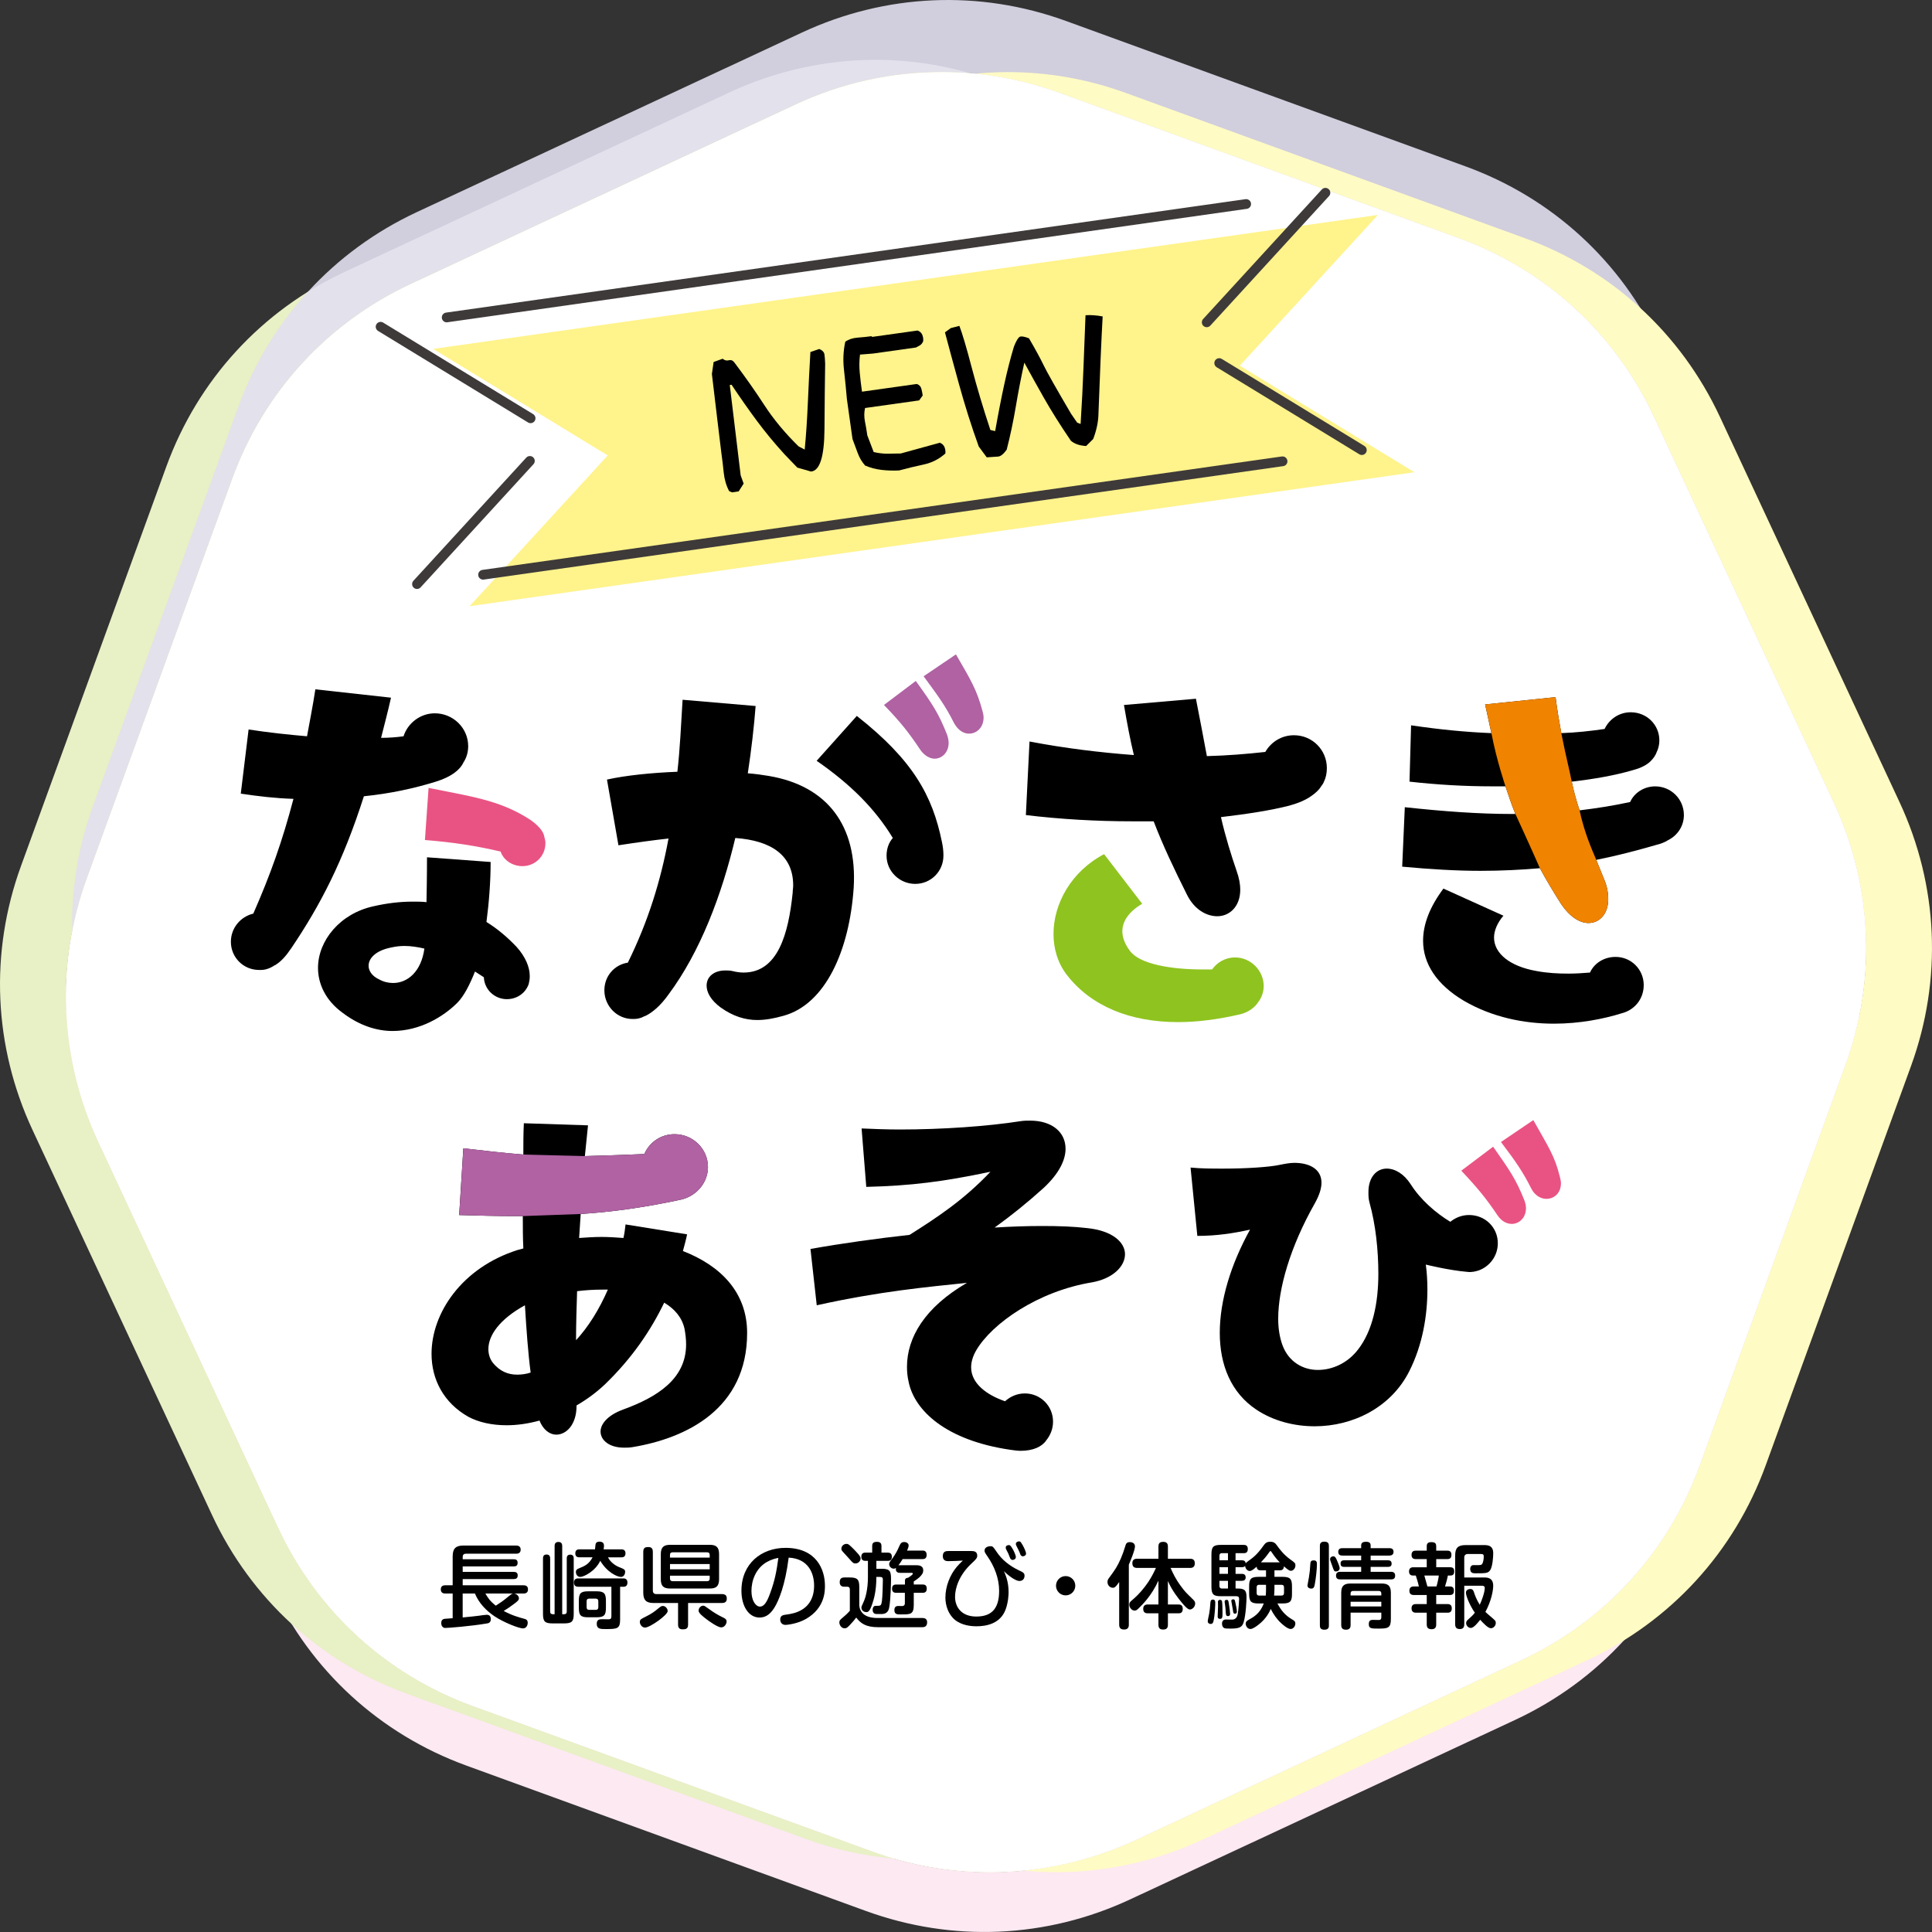
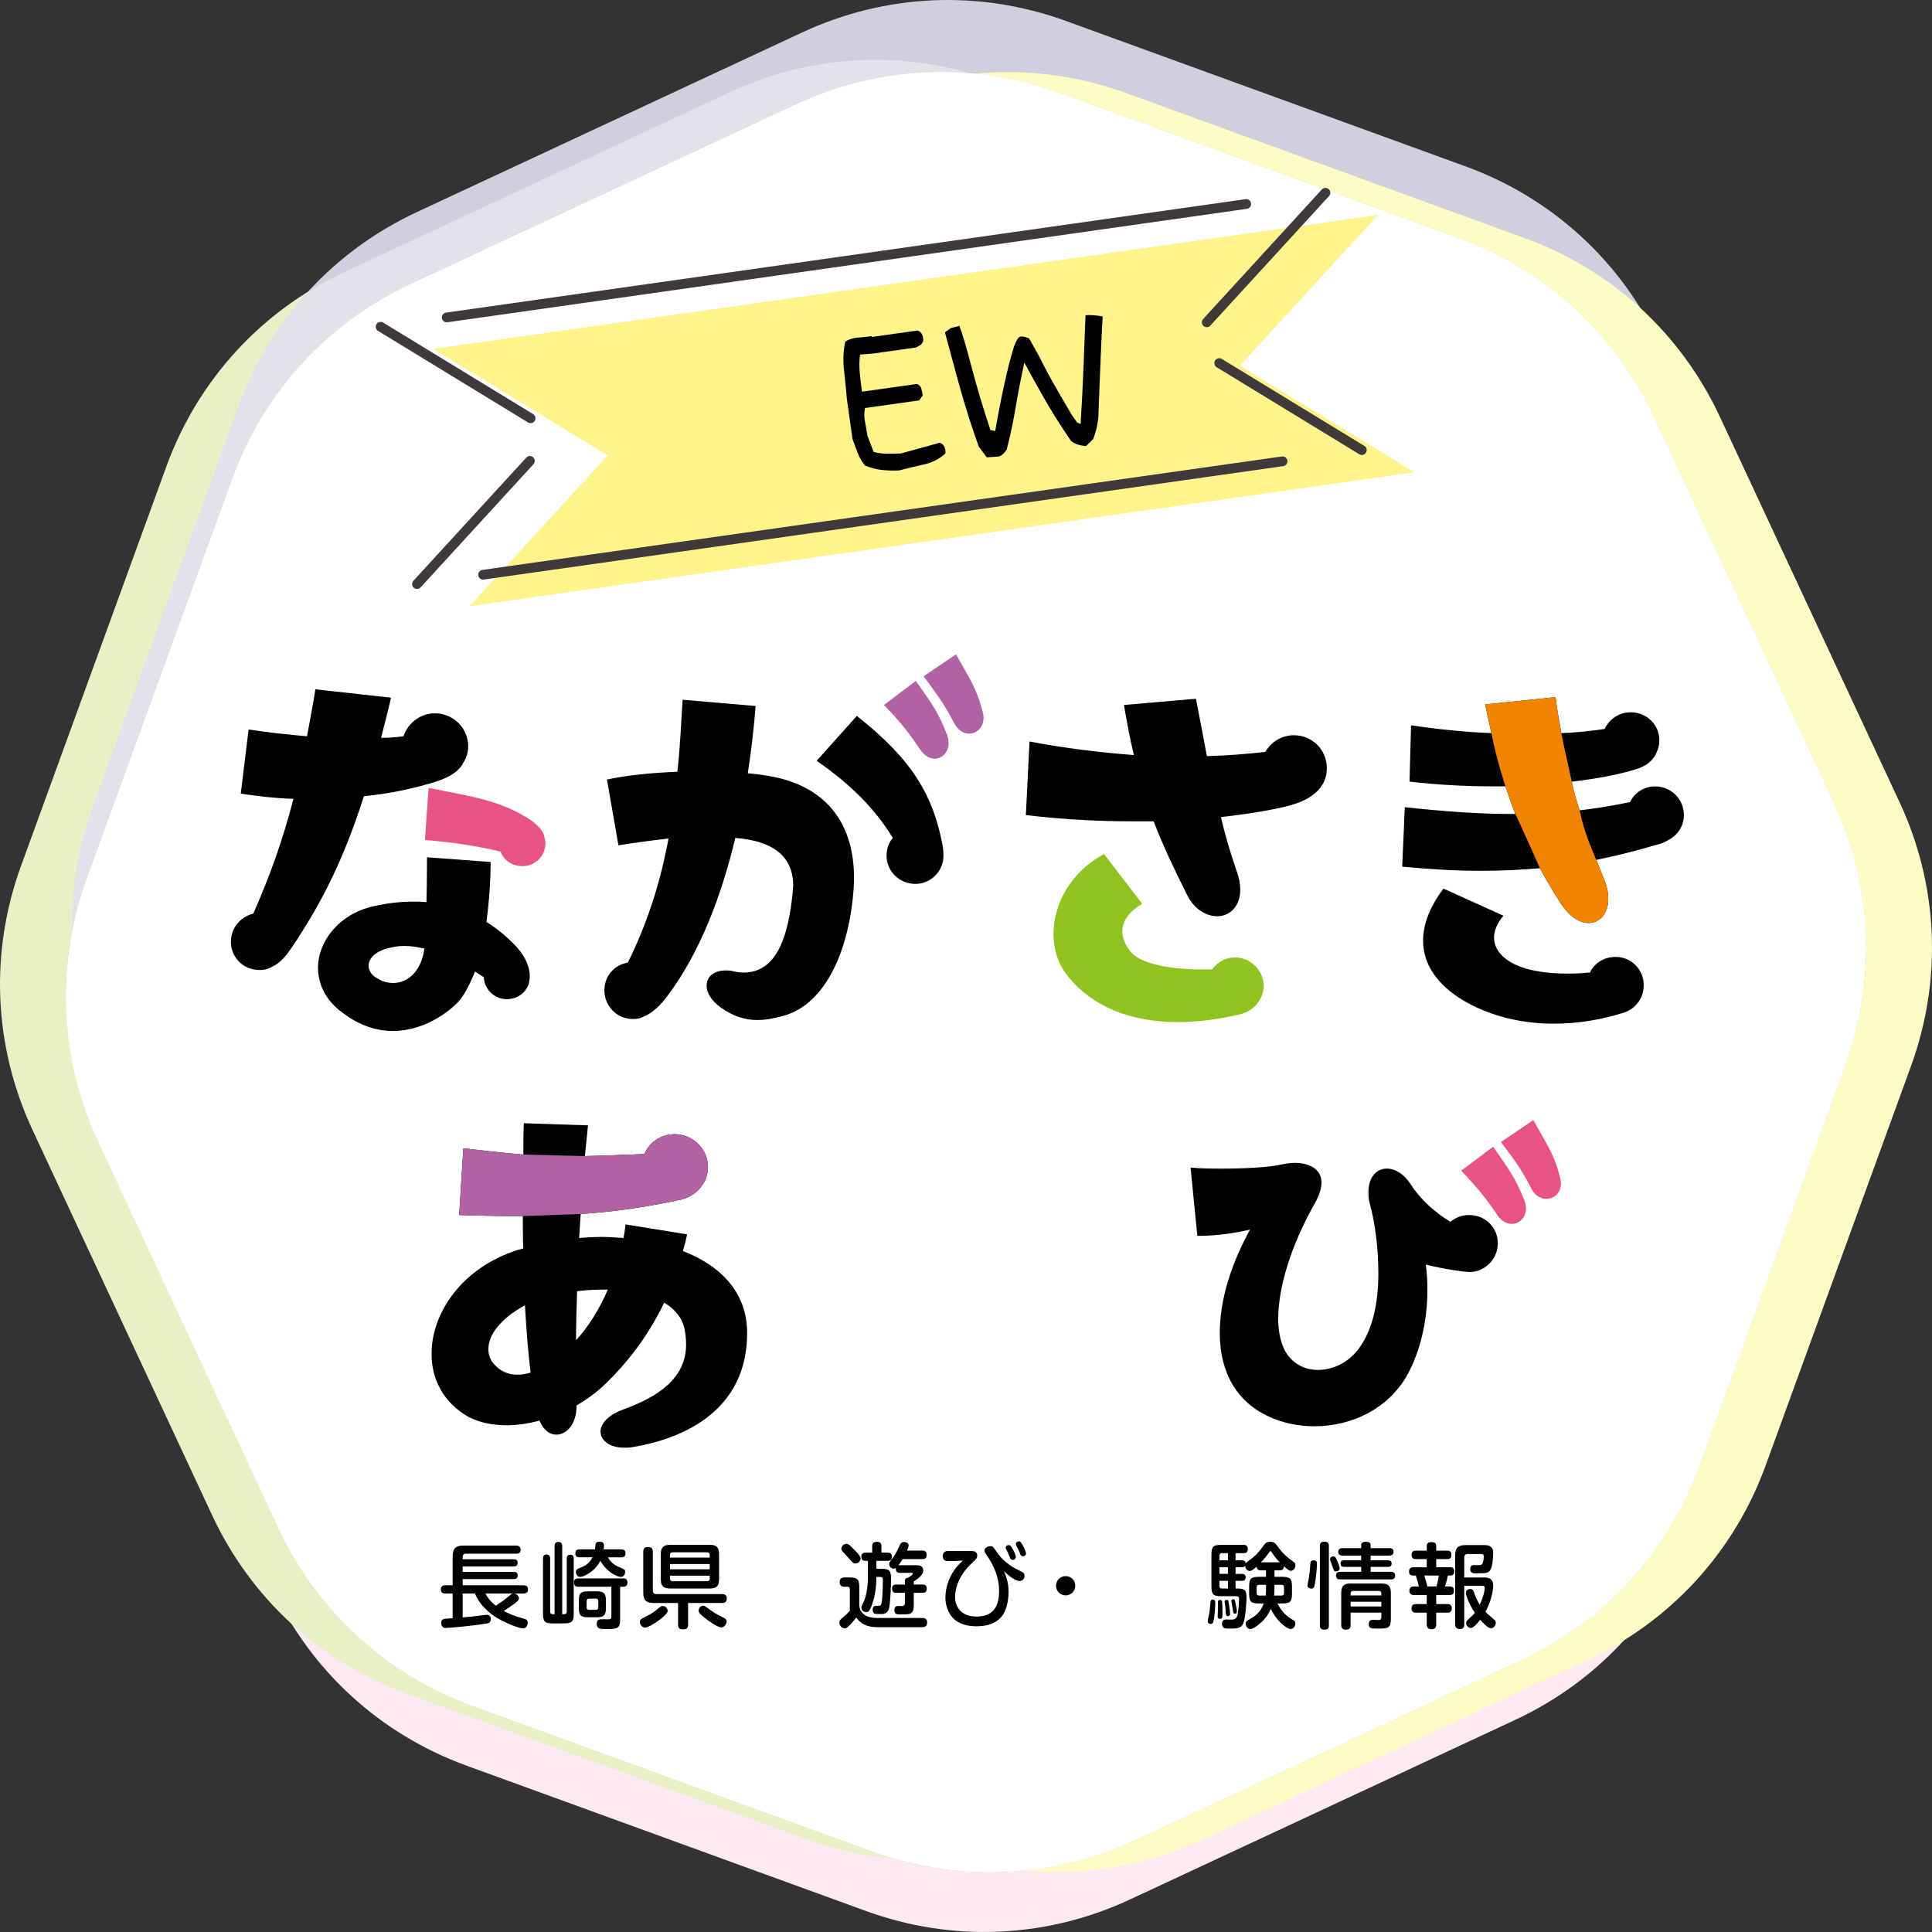
<svg xmlns="http://www.w3.org/2000/svg" version="1.1" id="レイヤー_1" x="0px" y="0px" width="163.936px" height="163.936px" viewBox="0 0 163.936 163.936" enable-background="new 0 0 163.936 163.936" xml:space="preserve">
  <rect x="0" y="0" width="163.936" height="163.936" fill="#333333" stroke="none" />
  <g>
    <g>
      <g>
        <g>
          <path fill="#FCE9F2" d="M144.23,124.34c-2.678,7.355-8.06,13.23-15.152,16.537l-32.669,15.238      c-3.853,1.797-8.137,2.748-12.385,2.748c-3.431,0-6.803-0.596-10.023-1.77l-33.874-12.332      c-7.354-2.676-13.229-8.059-16.535-15.154L8.357,96.933C6.458,92.86,5.54,88.5,5.604,84.133      c-0.344,1.803-0.531,3.634-0.531,5.484c0,4.25,0.95,8.533,2.746,12.385l15.239,32.67c3.307,7.095,9.182,12.477,16.538,15.152      l33.88,12.328c7.355,2.677,15.316,2.33,22.412-0.979l32.677-15.234c7.096-3.309,12.476-9.181,15.155-16.535l12.33-33.873      c1.118-3.073,1.694-6.282,1.747-9.548c-0.294,1.508-0.703,3.004-1.238,4.476L144.23,124.34z M155.58,68.049l-15.234-32.678      c-3.309-7.096-9.181-12.477-16.535-15.156L89.936,7.886c-3.222-1.174-6.593-1.769-10.022-1.769      c-4.311,0-8.477,0.925-12.385,2.746L34.86,24.1c-7.094,3.31-12.475,9.182-15.153,16.541L7.378,74.52      c-1.14,3.133-1.727,6.375-1.774,9.613c0.293-1.538,0.696-3.056,1.236-4.539L19.173,45.72      c2.677-7.354,8.059-13.228,15.155-16.534L67.004,13.95c7.094-3.307,15.055-3.654,22.41-0.979l33.881,12.33      c7.357,2.677,13.23,8.059,16.54,15.152l15.236,32.67c1.822,3.906,2.746,8.073,2.746,12.385c0,0.159-0.019,0.316-0.021,0.476      C158.972,79.954,158.226,73.724,155.58,68.049z" />
        </g>
      </g>
      <g>
        <g>
          <path fill="#E8F0C5" d="M40.126,144.762c-7.354-2.676-13.229-8.059-16.535-15.154L8.357,96.933      C5.049,89.838,4.701,81.877,7.378,74.52l12.328-33.879c2.679-7.359,8.06-13.231,15.153-16.541L67.529,8.864      c3.908-1.821,8.074-2.746,12.385-2.746c0.831,0,1.657,0.038,2.479,0.108c-2.624-0.754-5.328-1.153-8.075-1.153h-0.001      c-4.249,0-8.531,0.951-12.383,2.746l-32.67,15.24c-7.094,3.307-12.476,9.182-15.153,16.538L1.784,73.475      c-2.679,7.356-2.33,15.318,0.978,22.412l15.234,32.678c3.309,7.096,9.182,12.477,16.535,15.155l33.875,12.329      c2.443,0.891,4.973,1.444,7.548,1.662c-0.655-0.188-1.309-0.383-1.953-0.617L40.126,144.762z M155.58,68.049l-15.234-32.678      c-3.309-7.096-9.181-12.477-16.535-15.156L89.936,7.886c-2.441-0.89-4.97-1.443-7.543-1.661      c0.654,0.188,1.306,0.381,1.949,0.616l33.873,12.331c7.356,2.677,13.229,8.059,16.536,15.156l15.236,32.676      c3.305,7.095,3.655,15.055,0.977,22.41l-12.328,33.881c-2.677,7.357-8.059,13.23-15.153,16.541l-32.669,15.234      c-3.906,1.822-8.074,2.748-12.387,2.748c-0.828,0-1.652-0.038-2.473-0.107c2.623,0.754,5.326,1.152,8.07,1.152      c4.248,0,8.532-0.951,12.385-2.748l32.669-15.238c7.093-3.307,12.475-9.182,15.152-16.537l12.329-33.881      C159.236,83.104,158.888,75.143,155.58,68.049z" />
        </g>
      </g>
      <g opacity="0.9">
        <g>
          <path fill="#E2DFEF" d="M156.117,61.934l-15.239-32.669c-3.307-7.095-9.181-12.478-16.537-15.153L90.459,1.782      c-7.354-2.676-15.315-2.328-22.411,0.979L35.371,17.996c-7.095,3.309-12.477,9.181-15.154,16.534L7.886,68.405      c-1.174,3.223-1.769,6.594-1.769,10.022c0,0.202,0.012,0.401,0.016,0.603c0.294-1.52,0.705-3.027,1.245-4.51l12.328-33.879      c2.679-7.359,8.06-13.231,15.153-16.541L67.529,8.864c3.908-1.821,8.074-2.746,12.385-2.746c3.43,0,6.801,0.595,10.022,1.769      l33.874,12.329c7.354,2.68,13.227,8.061,16.535,15.156l15.234,32.678c1.752,3.755,2.664,7.754,2.747,11.777      c0.347-1.81,0.537-3.649,0.537-5.508v-0.002C158.864,70.069,157.914,65.786,156.117,61.934z M144.763,118.215      c-2.677,7.355-8.059,13.229-15.156,16.535l-32.675,15.234c-7.095,3.308-15.056,3.656-22.411,0.979L40.64,138.635      c-7.357-2.678-13.23-8.06-16.539-15.152L8.864,90.813c-1.736-3.724-2.647-7.687-2.73-11.783      c-1.167,6.021-0.418,12.238,2.223,17.903l15.234,32.675c3.307,7.096,9.181,12.479,16.535,15.154L74,157.094      c3.221,1.174,6.593,1.77,10.023,1.77c4.248,0,8.532-0.951,12.385-2.748l32.669-15.238c7.093-3.307,12.475-9.182,15.152-16.537      l12.329-33.881c1.26-3.462,1.841-7.057,1.768-10.633c-0.293,1.529-0.694,3.039-1.232,4.514L144.763,118.215z" />
        </g>
      </g>
      <g>
        <g>
          <path fill="#FFFBC4" d="M161.175,68.049L145.94,35.372c-3.309-7.096-9.181-12.477-16.535-15.156L95.531,7.886      c-3.223-1.174-6.593-1.769-10.021-1.769c-0.944,0-1.881,0.052-2.811,0.141c2.468,0.235,4.893,0.773,7.237,1.628l33.874,12.329      c7.354,2.68,13.227,8.061,16.535,15.156l15.234,32.678c3.309,7.094,3.656,15.055,0.979,22.41L144.23,124.34      c-2.678,7.355-8.06,13.23-15.152,16.537l-32.669,15.238c-3.01,1.403-6.283,2.283-9.597,2.604      c0.931,0.089,1.865,0.144,2.806,0.144c4.25,0,8.533-0.951,12.386-2.748l32.669-15.238c7.093-3.307,12.475-9.182,15.151-16.537      l12.33-33.881C164.83,83.104,164.483,75.143,161.175,68.049z M45.72,144.762c-7.354-2.676-13.228-8.059-16.535-15.154      L13.951,96.933c-3.308-7.095-3.656-15.056-0.979-22.413L25.3,40.641c2.678-7.359,8.06-13.231,15.153-16.541L73.123,8.864      c3.051-1.422,6.262-2.29,9.576-2.605c-0.923-0.087-1.852-0.141-2.785-0.141c-4.311,0-8.477,0.925-12.385,2.746L34.86,24.1      c-7.094,3.31-12.475,9.182-15.153,16.541L7.378,74.52c-2.678,7.357-2.329,15.318,0.979,22.413l15.234,32.675      c3.307,7.096,9.181,12.479,16.535,15.154L74,157.094c3.221,1.174,6.593,1.77,10.023,1.77c0.93,0,1.86-0.054,2.788-0.144      c-2.461-0.236-4.879-0.774-7.217-1.626L45.72,144.762z" />
        </g>
      </g>
      <g>
        <path fill="#FFFFFF" d="M84.024,158.864c-3.431,0-6.803-0.596-10.023-1.77l-33.874-12.332     c-7.354-2.676-13.229-8.059-16.535-15.154L8.357,96.933C5.049,89.838,4.701,81.877,7.378,74.52l12.328-33.879     c2.679-7.359,8.06-13.231,15.153-16.541L67.529,8.864c3.908-1.821,8.074-2.746,12.385-2.746c3.43,0,6.801,0.595,10.022,1.769     l33.874,12.329c7.354,2.68,13.227,8.061,16.535,15.156l15.234,32.678c3.309,7.094,3.656,15.055,0.979,22.41L144.23,124.34     c-2.678,7.355-8.06,13.23-15.152,16.537l-32.669,15.238C92.556,157.913,88.272,158.864,84.024,158.864L84.024,158.864z" />
      </g>
    </g>
    <g>
      <g>
        <polygon fill="#FFF38B" points="36.755,29.606 51.568,38.645 39.844,51.438 120.016,40.07 105.202,31.03 116.925,18.237    " />
        <line fill="none" stroke="#3E3A39" stroke-width="0.828" stroke-linecap="round" stroke-linejoin="round" x1="37.903" y1="26.936" x2="105.74" y2="17.311" />
        <line fill="none" stroke="#3E3A39" stroke-width="0.828" stroke-linecap="round" stroke-linejoin="round" x1="32.296" y1="27.727" x2="45.022" y2="35.493" />
        <line fill="none" stroke="#3E3A39" stroke-width="0.828" stroke-linecap="round" stroke-linejoin="round" x1="44.961" y1="39.11" x2="35.384" y2="49.561" />
        <line fill="none" stroke="#3E3A39" stroke-width="0.828" stroke-linecap="round" stroke-linejoin="round" x1="112.466" y1="16.358" x2="102.394" y2="27.35" />
        <line fill="none" stroke="#3E3A39" stroke-width="0.828" stroke-linecap="round" stroke-linejoin="round" x1="103.455" y1="30.808" x2="115.556" y2="38.192" />
        <line fill="none" stroke="#3E3A39" stroke-width="0.828" stroke-linecap="round" stroke-linejoin="round" x1="40.992" y1="48.768" x2="108.828" y2="39.143" />
      </g>
      <g>
-         <path d="M62.108,41.777l-0.237-0.104c-0.248-0.469-0.4-0.988-0.46-1.564c-0.058-0.574-0.124-1.135-0.202-1.686l-0.329-2.713     l-0.474-3.978l0.148-1.015l0.767-0.278c0.157,0.138,0.331,0.183,0.524,0.132c0.192-0.051,0.354,0.019,0.482,0.205     c0.897,1.189,1.741,2.387,2.528,3.596c0.785,1.209,1.755,2.377,2.909,3.506l0.517,0.271c0.112-1.147,0.203-2.482,0.269-4.006     c0.066-1.523,0.137-2.945,0.215-4.271l0.751-0.259c0.267,0.11,0.414,0.267,0.442,0.469c0.028,0.201,0.048,0.462,0.059,0.78     c-0.023,1.374-0.043,3.229-0.058,5.561c-0.017,2.332-0.396,3.529-1.143,3.588l-1.16-0.334l-1.063-1.102     c-0.878-0.962-1.669-1.92-2.374-2.871c-0.706-0.952-1.42-1.971-2.144-3.057l-0.152,0.021l0.925,7.667l0.252,0.701l-0.422,0.66     L62.108,41.777z" />
        <path d="M76.293,39.919c-0.5,0.024-0.996,0.01-1.489-0.047s-0.959-0.181-1.396-0.369c-0.272-0.305-0.481-0.661-0.631-1.068     c-0.148-0.408-0.295-0.803-0.439-1.182l-0.477-3.395c-0.073-0.835-0.154-1.662-0.247-2.484c-0.094-0.818-0.056-1.614,0.11-2.379     c0.292-0.202,0.644-0.317,1.057-0.347c0.414-0.03,0.799-0.069,1.158-0.12l0.076,0.058l3.848-0.541     c0.194,0.075,0.324,0.197,0.395,0.364c0.07,0.17,0.096,0.352,0.077,0.547c-0.069,0.158-0.156,0.271-0.262,0.338     c-0.104,0.064-0.222,0.13-0.349,0.193L74.077,30l-1.103,0.088c-0.064,0.512-0.071,1.029-0.021,1.555     c0.051,0.523,0.113,1.054,0.189,1.592l4.655-0.654c0.204,0.074,0.332,0.207,0.382,0.4c0.05,0.192,0.089,0.385,0.115,0.576     l-0.302,0.418l-4.588,0.645c-0.085,0.365-0.089,0.744-0.012,1.133c0.078,0.391,0.146,0.785,0.202,1.189l0.54,1.414     c0.392,0.093,0.769,0.139,1.135,0.141c0.366,0,0.752-0.006,1.163-0.018l3.315-0.912c0.194,0.076,0.324,0.197,0.395,0.365     c0.068,0.168,0.094,0.349,0.077,0.545c-0.529,0.475-1.139,0.785-1.832,0.936C77.697,39.56,76.998,39.729,76.293,39.919z" />
        <path d="M83.728,38.806l-0.677-0.916c-0.617-1.707-1.176-3.473-1.679-5.299c-0.502-1.826-0.899-3.291-1.19-4.391l0.497-0.361     l0.728-0.189c0.252,0.662,0.602,1.837,1.042,3.521c0.443,1.686,0.973,3.457,1.587,5.313l0.407,0.096     c0.273-1.545,0.537-2.891,0.787-4.033c0.251-1.145,0.521-2.193,0.81-3.147c0.194-0.484,0.358-0.759,0.493-0.823     c0.132-0.064,0.394-0.021,0.78,0.131c0.542,0.928,0.954,1.686,1.235,2.268c0.281,0.584,1.061,1.963,2.338,4.137l0.517,0.75     l0.29,0.111c0.106-1.682,0.187-3.244,0.24-4.686c0.056-1.441,0.114-2.955,0.177-4.539c0.453-0.031,0.938,0.004,1.454,0.102     c-0.11,1.982-0.228,4.717-0.354,8.209c-0.006,0.686-0.155,1.414-0.447,2.188l-0.601,0.598c-0.565-0.035-0.998-0.186-1.298-0.451     c-0.907-1.334-1.672-2.552-2.295-3.652c-0.624-1.102-1.175-2.092-1.651-2.973c-0.272,1.236-0.515,2.484-0.726,3.743     c-0.212,1.257-0.47,2.474-0.772,3.647c-0.268,0.369-0.51,0.563-0.724,0.581C84.481,38.757,84.159,38.781,83.728,38.806z" />
      </g>
    </g>
    <g>
      <g>
        <g>
          <path d="M30.877,67.565c-1.771,5.532-3.674,9.205-6.152,12.879c-0.443,0.664-0.886,1.151-1.327,1.416      c-0.044,0.045-0.044,0.045-0.089,0.045c-0.399,0.266-0.797,0.398-1.15,0.398h-0.09c0,0-0.044,0-0.088,0      c-1.328,0-2.39-1.063-2.39-2.391c0-1.15,0.796-2.124,1.902-2.389c1.461-3.32,2.479-6.197,3.408-9.738      c-1.504-0.045-3.01-0.221-4.47-0.443l0.663-5.443c1.727,0.266,3.408,0.442,4.958,0.576c0.221-1.24,0.486-2.523,0.708-3.984      l6.418,0.709c-0.266,1.193-0.576,2.346-0.842,3.408c0.62,0,1.284-0.045,1.904-0.133c0.354-1.107,1.416-1.949,2.655-1.949      c1.548,0,2.832,1.241,2.832,2.789c0,0.487-0.133,0.975-0.397,1.373c-0.311,0.664-1.063,1.238-2.346,1.637      C35.126,66.901,33.09,67.342,30.877,67.565z M44.863,83.499c-0.265,0.752-0.973,1.283-1.858,1.283      c-1.018,0-1.903-0.797-1.948-1.859l-0.751-0.486c-0.443,1.106-0.931,2.081-1.505,2.656c-1.195,1.194-3.188,2.389-5.488,2.389      c-1.328,0-2.789-0.441-4.249-1.548c-1.462-1.063-2.08-2.479-2.08-3.807c0-2.302,1.857-4.603,4.691-5.224      c1.15-0.265,2.257-0.398,3.363-0.398c0.399,0,0.797,0,1.151,0.045c0.044-1.991,0.044-3.807,0.044-3.807l5.399,0.398      c0,1.638-0.133,3.408-0.354,5.09c0.929,0.575,1.771,1.284,2.566,2.125c0.753,0.84,1.106,1.726,1.106,2.434      c0,0.045,0,0.045,0,0.045v0.045C44.952,83.1,44.908,83.277,44.863,83.499z M36.011,80.489c-0.574-0.133-1.151-0.221-1.681-0.221      c-0.399,0-0.754,0.043-1.151,0.133c-1.328,0.265-1.903,0.929-1.903,1.549c0,0.441,0.31,0.885,0.885,1.15      c0.398,0.221,0.797,0.31,1.195,0.31C34.595,83.41,35.747,82.436,36.011,80.489z" />
          <path d="M72.439,75.311c-0.354,5.311-2.389,9.914-5.975,10.887c-0.798,0.223-1.505,0.354-2.214,0.354      c-1.018,0-2.035-0.31-3.097-1.062c-0.842-0.621-1.195-1.285-1.195-1.859c0-0.752,0.618-1.284,1.593-1.284      c0.177,0,0.354,0,0.575,0.044c0.354,0.089,0.664,0.133,0.974,0.133c2.922,0,3.807-3.318,4.161-6.771      c0-0.221,0.043-0.398,0.043-0.619c0-2.568-1.858-3.807-4.912-4.028c-1.15,4.826-2.966,9.649-5.665,13.278      c-0.664,0.93-1.328,1.505-1.947,1.814c-0.045,0-0.088,0.045-0.133,0.045c-0.311,0.178-0.62,0.221-0.886,0.221h-0.043h-0.045      c-1.328,0-2.39-1.105-2.39-2.434c0-1.195,0.84-2.17,1.991-2.346c1.726-3.498,2.788-6.949,3.452-10.533      c-1.196,0.131-2.523,0.309-4.249,0.574l-0.974-5.576c1.593-0.355,3.762-0.576,5.975-0.664c0.223-1.949,0.311-3.984,0.442-6.109      l6.197,0.531c-0.133,1.727-0.354,3.674-0.664,5.71c0.619,0.044,1.239,0.132,1.771,0.222      C70.226,66.679,72.749,70.086,72.439,75.311z M80.052,72.522v0.043v0.045c0,1.328-1.063,2.391-2.391,2.391      c-1.327,0-2.434-1.063-2.434-2.391c0-0.575,0.177-1.105,0.531-1.505c-1.505-2.479-3.586-4.559-6.463-6.549l3.408-3.808      c4.78,3.762,6.417,6.771,7.216,10.666C80.008,71.813,80.052,72.211,80.052,72.522z" />
          <path d="M111.302,67.52c-0.487,0.354-1.106,0.62-1.903,0.841c-1.55,0.398-3.542,0.708-5.798,0.974      c0.397,1.727,0.885,3.275,1.327,4.559c0.221,0.62,0.311,1.15,0.311,1.594c0,1.461-0.931,2.258-1.948,2.258      c-0.931,0-1.947-0.576-2.566-1.813c-1.107-2.215-2.036-4.161-2.834-6.242h-1.858c-2.966,0-6.064-0.177-8.985-0.53l0.31-6.242      c3.011,0.576,5.976,0.931,8.854,1.151c-0.311-1.284-0.575-2.7-0.841-4.249l6.107-0.531c0.31,1.549,0.619,3.231,0.929,4.869      c1.728-0.045,3.364-0.178,4.957-0.354c0.487-0.841,1.372-1.417,2.435-1.417c1.55,0,2.789,1.24,2.789,2.789      c0,0.442-0.088,0.843-0.266,1.194c-0.045,0.134-0.134,0.222-0.222,0.355C111.921,67.034,111.612,67.299,111.302,67.52z" />
          <path d="M141.555,71.282c-0.266,0.178-0.62,0.311-0.974,0.399c-1.683,0.486-3.364,0.929-5.134,1.282l0.663,1.639      c0.266,0.619,0.354,1.195,0.354,1.682c0,1.24-0.708,2.035-1.683,2.035c-0.707,0-1.548-0.486-2.302-1.592      c-0.619-0.975-1.239-1.992-1.813-3.055c-1.594,0.134-3.276,0.221-5.046,0.221c-2.037,0-4.25-0.133-6.64-0.354l0.222-5.046      c3.274,0.355,6.284,0.575,9.073,0.575h0.31c-0.31-0.752-0.575-1.549-0.841-2.345h-1.15c-2.302,0-4.647-0.134-6.993-0.399      l0.133-4.779c2.391,0.354,4.604,0.574,6.816,0.663l-0.532-2.435l5.977-0.619c0.132,1.063,0.308,2.08,0.485,3.054      c1.239-0.044,2.479-0.177,3.675-0.354c0.398-0.839,1.239-1.416,2.212-1.416c1.372,0,2.435,1.063,2.435,2.391      c0,0.354-0.088,0.707-0.221,0.974c-0.089,0.266-0.266,0.531-0.532,0.797c-0.221,0.222-0.53,0.397-0.84,0.53      c-0.177,0.089-0.399,0.133-0.665,0.223c-1.504,0.441-3.274,0.752-5.178,0.973c0.177,0.842,0.398,1.638,0.664,2.435      c1.461-0.177,2.877-0.398,4.293-0.708c0.354-0.797,1.195-1.327,2.125-1.327c1.328,0,2.435,1.062,2.435,2.435      C142.883,70.086,142.351,70.883,141.555,71.282z M139.475,83.586c0,1.195-0.797,2.125-1.859,2.391      c-1.55,0.486-3.585,0.885-5.754,0.885c-2.522,0-5.223-0.531-7.656-1.947c-2.303-1.372-3.453-3.143-3.453-5.09      c0-1.416,0.574-2.877,1.726-4.426l5.091,2.301c-0.531,0.619-0.797,1.285-0.797,1.859c0,1.328,1.328,2.434,3.585,2.832      c0.93,0.178,1.858,0.223,2.745,0.223c0.618,0,1.239-0.045,1.814-0.09c0.354-0.797,1.194-1.328,2.168-1.328      C138.413,81.196,139.475,82.259,139.475,83.586z" />
          <path d="M63.396,113.102c0,6.463-5.178,8.94-9.737,9.693c-0.266,0.043-0.486,0.043-0.709,0.043c-1.238,0-1.99-0.619-1.99-1.371      c0-0.618,0.575-1.373,1.902-1.859c2.922-1.063,5.356-2.611,5.356-5.532c0-0.398-0.045-0.841-0.134-1.327      c-0.222-0.975-0.84-1.684-1.726-2.214c-1.106,2.302-2.7,4.692-5.047,6.95c-0.751,0.707-1.548,1.283-2.39,1.77v0.044      c0,1.551-0.841,2.435-1.726,2.435c-0.531,0-1.106-0.398-1.417-1.195c-0.973,0.266-1.903,0.398-2.788,0.398      c-1.284,0-2.391-0.266-3.231-0.708c-2.124-1.194-3.142-3.187-3.142-5.355c0-3.452,2.567-7.304,7.302-8.808l0.488-0.132      c-0.045-0.887-0.045-1.816-0.045-2.745h-0.841c-1.415,0-2.922-0.045-4.56-0.089l0.354-5.665      c1.859,0.221,3.452,0.398,5.091,0.531c0-0.886,0-1.771,0.044-2.656l5.444,0.178l-0.266,2.61      c1.505-0.044,3.143-0.088,5.046-0.177c0.442-1.018,1.416-1.682,2.567-1.682c1.548,0,2.831,1.238,2.831,2.789      c0,1.326-0.973,2.434-2.213,2.743l-0.618,0.133c-2.79,0.575-5.268,0.93-7.968,1.106l-0.133,2.036      c0.62-0.044,1.283-0.089,1.903-0.089c0.619,0,1.239,0.045,1.859,0.089c0.088-0.397,0.133-0.753,0.177-1.15l5.223,0.841      c-0.088,0.442-0.222,0.93-0.354,1.416C61.139,107.393,63.396,109.651,63.396,113.102z M43.876,116.643      c0.354,0,0.753-0.044,1.151-0.177c-0.221-1.683-0.354-3.586-0.486-5.71c-2.17,1.195-3.1,2.566-3.1,3.719      c0,0.441,0.133,0.885,0.443,1.238C42.417,116.333,43.08,116.643,43.876,116.643z M51.578,109.428h-0.441      c-0.753,0-1.461,0.044-2.169,0.133c-0.045,1.416-0.089,2.788-0.089,4.16C49.897,112.616,50.827,111.155,51.578,109.428z" />
-           <path d="M95.46,106.418c0,1.063-1.063,2.08-2.789,2.391c-4.604,0.752-8.497,3.497-9.826,5.754      c-0.31,0.53-0.441,1.018-0.441,1.461c0,1.371,1.327,2.346,2.877,2.877c0.441-0.399,1.017-0.664,1.681-0.664      c1.328,0,2.391,1.062,2.391,2.39c0,0.62-0.222,1.15-0.576,1.593c-0.354,0.531-1.105,0.886-2.168,0.886      c-0.266,0-0.576-0.044-0.886-0.088c-5.443-0.798-8.144-3.321-8.631-5.799c-0.089-0.399-0.132-0.797-0.132-1.239      c0-2.479,1.504-5.045,5.089-7.127c-3.363,0.354-7.347,0.709-12.746,1.904l-0.532-4.779c2.745-0.488,5.622-0.887,8.41-1.195      c2.302-1.461,4.559-2.922,6.861-5.356c-3.984,0.842-6.773,1.194-10.536,1.283l-0.397-4.957c1.019,0.044,2.125,0.089,3.231,0.089      c3.585,0,7.436-0.266,10.269-0.709c0.265-0.044,0.575-0.044,0.797-0.044c1.858,0,3.01,0.974,3.01,2.39      c0,0.975-0.575,2.125-1.859,3.32c-1.372,1.239-2.744,2.346-4.161,3.364c1.417-0.089,2.789-0.133,4.028-0.133      c1.417,0,2.7,0.044,3.807,0.177C94.442,104.426,95.46,105.445,95.46,106.418z" />
          <path d="M127.094,105.489c0,1.063-0.663,1.947-1.593,2.302c-0.266,0.089-0.62,0.177-0.975,0.133      c-1.593-0.133-3.541-0.62-3.541-0.62c0.09,0.664,0.134,1.373,0.134,2.125c0,2.169-0.399,4.691-1.551,6.949      c-1.548,3.054-4.779,4.646-8.01,4.646c-1.726,0-3.497-0.441-4.957-1.416c-2.125-1.416-3.099-3.761-3.099-6.506      c0-2.744,0.93-5.799,2.567-8.764c-1.417,0.311-2.833,0.531-4.471,0.531l-0.575-5.799c0.886,0.09,1.859,0.09,2.788,0.09      c1.992,0,3.896-0.133,4.736-0.311c0.443-0.09,0.885-0.178,1.284-0.178c1.282,0,2.301,0.531,2.301,1.682      c0,0.487-0.178,1.063-0.575,1.771c-2.081,3.674-3.098,7.215-3.098,9.781c0,0.842,0.132,1.594,0.354,2.213      c0.531,1.461,1.771,2.125,3.01,2.125s2.522-0.576,3.408-1.727c1.239-1.594,1.726-3.939,1.726-6.418      c0-1.992-0.221-4.16-0.752-6.063c-0.089-0.31-0.089-0.62-0.089-0.886c0-1.283,0.708-1.99,1.549-1.99      c0.708,0,1.462,0.441,2.036,1.327c0.842,1.327,2.124,2.435,3.363,3.187c0.443-0.354,0.975-0.575,1.594-0.575      C126.033,103.099,127.094,104.162,127.094,105.489z" />
        </g>
      </g>
      <path fill="#E95383" d="M46.28,71.547c0,1.107-0.885,1.948-1.947,1.948c-0.841,0-1.594-0.487-1.859-1.239    c-2.08-0.486-4.071-0.797-6.418-0.975l0.31-4.426c3.497,0.709,5.933,1.018,8.409,2.566c0.443,0.267,0.799,0.576,1.063,0.887    c0.178,0.221,0.311,0.441,0.354,0.709c0.044,0.176,0.089,0.352,0.089,0.486C46.28,71.547,46.28,71.547,46.28,71.547z" />
      <path fill="#8FC31F" d="M107.229,83.674c0,0.488-0.177,0.975-0.442,1.328c-0.309,0.488-0.841,0.886-1.548,1.063    c-1.904,0.443-3.675,0.664-5.268,0.664c-4.116,0-7.392-1.371-9.427-3.982c-0.798-1.02-1.151-2.258-1.151-3.498    c0-2.565,1.505-5.311,4.293-6.771l3.23,4.206c-1.105,0.664-1.681,1.46-1.681,2.345c0,0.531,0.221,1.106,0.663,1.682    c0.842,1.107,3.497,1.55,6.108,1.55h0.841c0.442-0.619,1.15-1.019,1.947-1.019C106.123,81.241,107.229,82.347,107.229,83.674z" />
      <path fill="#E95383" d="M129.351,101.86c0.09,0.221,0.133,0.487,0.133,0.664c0,0.797-0.575,1.328-1.194,1.328    c-0.442,0-0.885-0.223-1.239-0.753c-0.886-1.328-1.638-2.258-3.055-3.763l2.7-2.035C128.157,99.38,128.644,100.088,129.351,101.86    z" />
      <path fill="#E95383" d="M132.451,100.399c0,0.842-0.576,1.328-1.239,1.328c-0.443,0-0.974-0.266-1.284-0.886    c-0.709-1.416-1.328-2.301-2.567-3.938l2.745-1.859c1.239,2.213,1.814,3.01,2.256,4.824    C132.406,100.045,132.451,100.221,132.451,100.399z" />
      <path fill="#B062A3" d="M80.363,62.341c0.088,0.267,0.132,0.487,0.132,0.708c0,0.753-0.53,1.328-1.195,1.328    c-0.398,0-0.884-0.266-1.239-0.797c-0.886-1.328-1.593-2.256-3.054-3.762l2.7-2.037C79.211,59.863,79.655,60.571,80.363,62.341z" />
      <path fill="#B062A3" d="M83.46,60.88c0,0.841-0.575,1.372-1.239,1.372c-0.443,0-0.93-0.266-1.283-0.928    c-0.709-1.418-1.328-2.258-2.567-3.94l2.744-1.858c1.283,2.213,1.771,3.009,2.257,4.824C83.417,60.526,83.46,60.704,83.46,60.88z" />
      <path fill="#F08300" d="M135.448,72.963l0.663,1.639c0.266,0.619,0.354,1.195,0.354,1.682c0,1.24-0.708,2.035-1.683,2.035    c-0.707,0-1.548-0.486-2.302-1.592c-0.619-0.975-1.239-1.992-1.813-3.055c-0.918-2.086-2.081-4.604-2.081-4.604    c-0.31-0.752-0.575-1.549-0.841-2.345c0,0-0.759-2.214-1.194-4.516l-0.532-2.435l5.977-0.619c0.132,1.063,0.308,2.08,0.485,3.054    c0.467,2.351,0.613,2.737,0.886,4.116c0.177,0.842,0.398,1.638,0.664,2.435C134.451,70.715,135.081,72.073,135.448,72.963z" />
      <g>
        <g>
          <path fill="#B062A3" d="M57.245,101.904l0.618-0.133c1.24-0.31,2.213-1.417,2.213-2.743c0-1.551-1.283-2.789-2.831-2.789      c-1.151,0-2.125,0.664-2.567,1.682c-1.903,0.089-3.541,0.133-5.046,0.177l-5.223-0.132c-1.639-0.133-3.231-0.311-5.091-0.531      l-0.354,5.665c1.638,0.044,3.145,0.089,4.56,0.089h0.841l4.913-0.178C51.977,102.833,54.455,102.479,57.245,101.904z" />
        </g>
      </g>
    </g>
    <g>
      <g>
        <path d="M39.259,135.215v2.031c0.646-0.063,1.117-0.11,1.394-0.149c0.134-0.023,0.543-0.078,0.646-0.078     c0.275,0,0.347,0.18,0.347,0.369c0,0.307-0.197,0.347-0.347,0.37c-1.401,0.236-3.26,0.378-3.504,0.378     c-0.11,0-0.197-0.023-0.275-0.134c-0.056-0.071-0.079-0.188-0.079-0.291c0-0.331,0.252-0.347,0.339-0.354     c0.103-0.008,0.543-0.039,0.63-0.047v-2.095h-0.606c-0.103,0-0.401,0-0.401-0.347c0-0.307,0.213-0.354,0.401-0.354h0.606v-2.449     c0-0.717,0.314-0.922,0.929-0.922h4.441c0.086,0,0.401,0,0.401,0.348c0,0.346-0.3,0.346-0.401,0.346h-4.244     c-0.205,0-0.275,0.118-0.275,0.283v0.189h4.33c0.103,0,0.331,0,0.331,0.299c0,0.244-0.134,0.307-0.331,0.307h-4.33v0.465h4.307     c0.134,0,0.362,0.008,0.362,0.301c0,0.242-0.149,0.307-0.339,0.307h-4.33v0.527H44.4c0.166,0,0.402,0.031,0.402,0.346     c0,0.268-0.158,0.354-0.402,0.354h-0.779c0.252,0.032,0.41,0.236,0.41,0.401c0,0.166-0.103,0.252-0.488,0.535     c-0.268,0.197-0.488,0.355-0.804,0.543c0.709,0.387,1.339,0.552,1.732,0.662c0.157,0.039,0.307,0.094,0.307,0.346     c0,0.221-0.134,0.473-0.401,0.473c-0.338,0-1.614-0.496-2.409-1.023c-0.725-0.488-1.339-1.133-1.669-1.937H39.259z      M41.188,135.215c0.221,0.378,0.378,0.63,0.882,1.031c0.347-0.22,0.677-0.448,0.984-0.708c0.338-0.275,0.37-0.308,0.496-0.323     H41.188z" />
        <path d="M47.06,131.2c0-0.103,0-0.362,0.323-0.362c0.322,0,0.322,0.26,0.322,0.362v5.771h0.166c0.142,0,0.22-0.071,0.22-0.221     v-4.503c0-0.088,0-0.331,0.292-0.331c0.275,0,0.299,0.196,0.299,0.331v4.691c0,0.646-0.149,0.812-0.811,0.812h-0.984     c-0.653,0-0.812-0.157-0.812-0.812v-4.684c0-0.104,0-0.348,0.3-0.348c0.283,0,0.307,0.205,0.307,0.348v4.495     c0,0.165,0.095,0.221,0.221,0.221h0.157V131.2z M52.619,137.412c0,0.787-0.228,0.819-1.22,0.819c-0.441,0-0.764,0-0.764-0.448     c0-0.387,0.26-0.387,0.504-0.387c0.078,0,0.417,0.008,0.488,0.008c0.181,0,0.252-0.055,0.252-0.26v-2.504h-2.804     c-0.102,0-0.37,0-0.37-0.354c0-0.347,0.26-0.354,0.37-0.354h3.803c0.103,0,0.362,0.007,0.362,0.354     c0,0.205-0.094,0.354-0.322,0.354h-0.3V137.412z M52.713,131.468c0.095,0,0.362,0,0.362,0.338s-0.26,0.338-0.362,0.338h-1.126     c0.236,0.473,0.725,0.732,0.851,0.789c0.559,0.227,0.606,0.243,0.606,0.463c0,0.119-0.079,0.41-0.354,0.41     c-0.323,0-1.181-0.395-1.756-1.37c-0.409,0.874-1.386,1.37-1.7,1.37c-0.269,0-0.37-0.26-0.37-0.418     c0-0.204,0.157-0.268,0.26-0.307c0.559-0.221,0.866-0.394,1.157-0.938h-1.103c-0.103,0-0.362,0-0.362-0.338     s0.268-0.338,0.362-0.338h1.308c0.008-0.072,0.039-0.363,0.047-0.418c0.016-0.07,0.047-0.236,0.339-0.236     c0.378,0,0.378,0.268,0.378,0.362c0,0.079-0.008,0.126-0.032,0.292H52.713z M51.415,136.419c0,0.623-0.142,0.812-0.787,0.812     h-0.732c-0.646,0-0.779-0.188-0.779-0.812v-0.574c0-0.606,0.118-0.818,0.779-0.818h0.732c0.646,0,0.787,0.197,0.787,0.818     V136.419z M50.769,135.876c0-0.142-0.063-0.229-0.221-0.229h-0.551c-0.143,0-0.221,0.063-0.221,0.229v0.504     c0,0.143,0.063,0.221,0.221,0.221h0.551c0.181,0,0.221-0.118,0.221-0.221V135.876z" />
        <path d="M54.733,138.105c-0.268,0-0.44-0.275-0.44-0.473c0-0.213,0.087-0.252,0.52-0.465c0.543-0.268,0.811-0.496,1.023-0.669     c0.221-0.181,0.291-0.228,0.409-0.228c0.221,0,0.41,0.228,0.41,0.433C56.655,137.042,55.151,138.105,54.733,138.105z      M58.386,136.019v1.826c0,0.338-0.149,0.409-0.464,0.409c-0.3,0-0.386-0.157-0.386-0.409v-1.826h-2.079     c-0.614,0-0.874-0.229-0.874-0.883v-3.455c0-0.363,0.182-0.41,0.434-0.41c0.33,0,0.378,0.213,0.378,0.41v3.274     c0,0.22,0.11,0.308,0.307,0.308h5.559c0.386,0,0.409,0.236,0.409,0.393c0,0.331-0.26,0.363-0.401,0.363H58.386z M61.016,133.996     c0,0.598-0.244,0.795-0.795,0.795h-3.354c-0.566,0-0.795-0.205-0.795-0.795v-2.119c0-0.574,0.229-0.795,0.795-0.795h3.354     c0.551,0,0.795,0.197,0.795,0.795V133.996z M60.221,132.168v-0.229c0-0.149-0.071-0.22-0.221-0.22h-2.929     c-0.142,0-0.221,0.063-0.221,0.22v0.229H60.221z M60.221,133.16v-0.448h-3.37v0.448H60.221z M56.851,133.704v0.244     c0,0.142,0.071,0.22,0.221,0.22H60c0.174,0,0.221-0.102,0.221-0.22v-0.244H56.851z M59.663,136.247     c0.109,0,0.149,0.032,0.512,0.292c0.299,0.221,0.685,0.473,1.142,0.692c0.173,0.079,0.338,0.157,0.338,0.362     c0,0.157-0.142,0.496-0.464,0.496c-0.284,0-1.023-0.52-1.252-0.701c-0.229-0.173-0.661-0.504-0.661-0.701     C59.277,136.373,59.537,136.247,59.663,136.247z" />
-         <path d="M65.771,136.31c-0.315,0.543-0.709,0.944-1.315,0.944c-0.937,0-1.543-0.976-1.543-2.275c0-2.315,1.709-3.638,3.74-3.638     c2.622,0,3.346,1.835,3.346,3.213c0,0.457,0,1.873-1.582,2.803c-0.756,0.441-1.653,0.52-1.756,0.52     c-0.457,0-0.457-0.417-0.457-0.457c0-0.346,0.244-0.385,0.567-0.425c0.59-0.079,2.307-0.354,2.307-2.456     c0-1.039-0.48-2.283-2.157-2.37C66.621,134.57,66.054,135.83,65.771,136.31z M65.085,132.531     c-0.984,0.559-1.322,1.621-1.322,2.465c0,0.842,0.37,1.33,0.725,1.33c0.346,0,0.59-0.402,0.826-1.039     c0.441-1.158,0.591-2.039,0.732-3.095C65.841,132.232,65.479,132.31,65.085,132.531z" />
        <path d="M78.292,137.294c0.229,0,0.378,0.117,0.378,0.361c0,0.354-0.221,0.418-0.401,0.418H74.52     c-1.056,0-1.488-0.323-1.866-0.819c-0.142,0.196-0.314,0.386-0.488,0.575c-0.221,0.236-0.314,0.338-0.504,0.338     c-0.268,0-0.44-0.283-0.44-0.496c0-0.173,0.063-0.229,0.354-0.473c0.323-0.275,0.441-0.408,0.536-0.52v-1.787     c0-0.07,0-0.252-0.213-0.252H71.63c-0.268,0-0.378-0.165-0.378-0.377c0-0.308,0.142-0.41,0.409-0.41h0.434     c0.661,0,0.818,0.166,0.818,0.818v1.575c0.11,1.048,1.268,1.048,1.599,1.048H78.292z M72.497,131.507     c0.52,0.527,0.527,0.645,0.527,0.748c0,0.188-0.189,0.408-0.425,0.408c-0.189,0-0.236-0.047-0.521-0.377     c-0.086-0.095-0.472-0.52-0.551-0.605c-0.087-0.096-0.134-0.158-0.134-0.269c0-0.244,0.229-0.409,0.425-0.409     C71.993,131.003,72.055,131.066,72.497,131.507z M73.646,132.444h-0.197c-0.173,0-0.362-0.04-0.362-0.354     c0-0.338,0.244-0.346,0.354-0.346h0.567v-0.56c0-0.268,0.126-0.354,0.417-0.354c0.354,0,0.37,0.236,0.37,0.354v0.56h0.52     c0.173,0,0.362,0.047,0.362,0.354c0,0.347-0.26,0.347-0.362,0.347h-0.952v0.669h0.448c0.74,0,0.795,0.236,0.795,0.922     c0,0.086-0.023,1.732-0.157,2.377c-0.047,0.252-0.181,0.544-0.653,0.544c-0.48,0-0.512,0-0.591-0.04     c-0.134-0.07-0.157-0.212-0.157-0.322c0-0.134,0.047-0.283,0.173-0.322c0.032-0.016,0.158-0.016,0.292-0.016     c0.212,0,0.275-0.056,0.322-0.418c0.048-0.33,0.079-1.441,0.079-1.779c0-0.182-0.055-0.252-0.244-0.252h-0.307     c0,1.229-0.229,1.929-0.331,2.236c-0.229,0.717-0.378,0.748-0.52,0.748c-0.205,0-0.417-0.135-0.417-0.379     c0-0.047,0.008-0.078,0.016-0.109c0.016-0.039,0.142-0.315,0.212-0.48c0.095-0.213,0.323-0.922,0.323-1.984V132.444z      M78.268,131.57c0.102,0,0.361,0,0.361,0.363c0,0.346-0.228,0.361-0.361,0.361H76.59c-0.11,0.182-0.244,0.394-0.354,0.527     c0.056-0.008,0.071-0.008,0.135-0.008h1.322c0.229,0,0.646,0,0.646,0.441c0,0.212-0.103,0.377-0.331,0.59     c-0.117,0.103-0.275,0.221-0.472,0.347v0.26h0.748c0.11,0,0.354,0,0.354,0.347c0,0.346-0.229,0.354-0.354,0.354h-0.748v1.023     c0,0.812-0.284,0.812-1.023,0.812h-0.15c-0.212,0-0.472,0-0.472-0.37c0-0.346,0.252-0.346,0.346-0.346     c0.056,0,0.292,0.008,0.339,0.008c0.126-0.016,0.205-0.088,0.205-0.221v-0.906h-0.74c-0.087,0-0.347,0-0.347-0.338     c0-0.244,0.103-0.362,0.347-0.362h0.748v-0.323c0-0.221,0.149-0.236,0.268-0.252c0.063-0.039,0.401-0.252,0.401-0.346     c0-0.071-0.07-0.071-0.103-0.071h-0.983c-0.079,0-0.418,0-0.347-0.417c-0.048,0.031-0.095,0.063-0.189,0.063     c-0.181,0-0.386-0.157-0.386-0.386c0-0.126,0.048-0.188,0.308-0.535c0.173-0.221,0.394-0.622,0.496-0.866     c0.157-0.354,0.212-0.473,0.479-0.473c0.221,0,0.37,0.135,0.37,0.291c0,0.127-0.078,0.308-0.134,0.434H78.268z" />
        <path d="M82.395,131.609c0.188,0,0.527,0,0.527,0.395c0,0.204-0.118,0.322-0.473,0.652c-1.063,0.984-1.409,2.096-1.409,2.835     c0,0.913,0.583,1.677,1.795,1.677c1.182,0,1.945-0.543,1.945-2.172c0-1.104-0.426-2.111-0.977-2.914     c-0.221-0.314-0.26-0.386-0.26-0.504c0-0.378,0.488-0.378,0.496-0.378c0.204,0,0.236,0.048,0.512,0.456     c0.465,0.709,1.142,1.229,1.905,1.592c0.339,0.156,0.48,0.22,0.48,0.464c0,0.071-0.023,0.44-0.441,0.44     c-0.33,0-0.96-0.48-1.307-0.834c0.149,0.346,0.394,0.906,0.394,1.787c0,0.244-0.031,0.858-0.252,1.465     c-0.457,1.229-1.669,1.425-2.473,1.425c-0.44,0-1.228-0.063-1.826-0.544c-0.575-0.472-0.811-1.243-0.811-1.889     c0-0.961,0.394-1.938,0.968-2.614c0.165-0.196,0.354-0.378,0.512-0.527c-0.401,0.023-0.811,0.047-1.212,0.047     c-0.15,0-0.488,0-0.488-0.425c0-0.434,0.307-0.434,0.504-0.434H82.395z M85.363,131.444c-0.016-0.031-0.023-0.095-0.023-0.134     c0-0.166,0.182-0.205,0.26-0.205c0.118,0,0.149,0.039,0.339,0.347c0.095,0.165,0.26,0.528,0.26,0.661     c0,0.213-0.221,0.252-0.275,0.252c-0.126,0-0.189-0.117-0.205-0.141c-0.047-0.111-0.118-0.3-0.165-0.41     C85.529,131.759,85.386,131.5,85.363,131.444z M86.198,131.011c0-0.158,0.165-0.221,0.268-0.221c0.126,0,0.142,0.039,0.315,0.33     c0.157,0.275,0.283,0.6,0.283,0.693c0,0.213-0.221,0.244-0.283,0.244c-0.087,0-0.166-0.07-0.197-0.15     c-0.063-0.172-0.079-0.22-0.165-0.393C86.221,131.128,86.198,131.082,86.198,131.011z" />
-         <path d="M91.242,134.554c0,0.449-0.362,0.818-0.819,0.818c-0.456,0-0.818-0.369-0.818-0.818c0-0.457,0.37-0.818,0.818-0.818     C90.872,133.736,91.242,134.097,91.242,134.554z" />
-         <path d="M95.786,137.853c0,0.102,0,0.418-0.394,0.418c-0.354,0-0.426-0.189-0.426-0.418v-3.613     c-0.322,0.472-0.417,0.487-0.543,0.487c-0.221,0-0.449-0.196-0.449-0.487c0-0.135,0.032-0.213,0.126-0.34     c0.512-0.7,0.686-0.929,1.008-1.66c0.134-0.315,0.26-0.654,0.378-1.056c0.048-0.173,0.11-0.331,0.378-0.331     c0.048,0,0.441,0,0.441,0.363c0,0.346-0.465,1.424-0.52,1.551V137.853z M98.297,134.121c-0.599,1.307-1.354,2.031-1.717,2.387     c-0.134,0.125-0.196,0.156-0.307,0.156c-0.252,0-0.449-0.275-0.449-0.496c0-0.164,0.071-0.252,0.197-0.354     c1.291-1.087,1.818-2.236,2.063-2.771h-1.591c-0.26,0-0.409-0.103-0.409-0.41c0-0.369,0.315-0.369,0.409-0.369h1.804v-1.031     c0-0.299,0.126-0.402,0.425-0.402c0.378,0,0.378,0.299,0.378,0.402v1.031h1.874c0.181,0,0.409,0.039,0.409,0.393     c0,0.387-0.299,0.387-0.409,0.387h-1.646c0.181,0.417,0.409,0.913,0.866,1.535c0.362,0.488,0.394,0.512,1.047,1.149     c0.126,0.126,0.173,0.204,0.173,0.339c0,0.268-0.235,0.504-0.456,0.504c-0.197,0-0.52-0.395-0.701-0.614     c-0.212-0.26-0.787-0.944-1.157-1.804v1.992h0.89c0.157,0,0.37,0.031,0.37,0.379c0,0.369-0.252,0.369-0.37,0.369H99.1v0.969     c0,0.299-0.126,0.41-0.425,0.41c-0.37,0-0.378-0.292-0.378-0.41v-0.969h-0.89c-0.134,0-0.402-0.008-0.402-0.377     c0-0.371,0.292-0.371,0.402-0.371h0.89V134.121z" />
+         <path d="M91.242,134.554c0,0.449-0.362,0.818-0.819,0.818c-0.456,0-0.818-0.369-0.818-0.818c0-0.457,0.37-0.818,0.818-0.818     C90.872,133.736,91.242,134.097,91.242,134.554" />
        <path d="M103.119,136.003c0,0.117-0.023,1.039-0.158,1.582c-0.023,0.102-0.078,0.213-0.228,0.213     c-0.11,0-0.252-0.063-0.252-0.229c0-0.103,0.102-0.535,0.118-0.623c0.055-0.33,0.078-0.495,0.109-0.983     c0.017-0.165,0.071-0.236,0.213-0.236C103.119,135.727,103.119,135.916,103.119,136.003z M108.142,133.248v0.551h0.669     c0.653,0,0.818,0.157,0.818,0.818v0.631c0,0.652-0.157,0.811-0.818,0.811h-0.417c0.307,0.582,0.653,1.016,1.283,1.377     c0.126,0.071,0.236,0.143,0.236,0.332c0,0.204-0.158,0.457-0.402,0.457c-0.275,0-0.756-0.449-0.787-0.481     c-0.378-0.339-0.669-0.764-0.897-1.22c-0.087,0.196-0.354,0.818-1.063,1.354c-0.142,0.11-0.465,0.348-0.662,0.348     c-0.268,0-0.401-0.277-0.401-0.449c0-0.197,0.142-0.269,0.236-0.324c0.457-0.252,0.977-0.543,1.299-1.393h-0.425     c-0.653,0-0.819-0.158-0.819-0.811v-0.631c0-0.653,0.158-0.818,0.819-0.818h0.614v-0.551h-0.434     c-0.142,0-0.338-0.016-0.361-0.314c-0.143,0.125-0.402,0.369-0.583,0.369c-0.205,0-0.378-0.197-0.394-0.434     c-0.039,0.047-0.095,0.111-0.268,0.111h-0.544v0.566h0.536c0.063,0,0.322,0,0.322,0.291c0,0.229-0.142,0.299-0.322,0.299h-0.536     v0.654h0.189c0.661,0,0.74,0.229,0.74,0.787c0,0.134-0.04,1.401-0.244,2.078c-0.126,0.426-0.378,0.535-1.11,0.535     c-0.48,0-0.512-0.016-0.599-0.086c-0.11-0.086-0.126-0.268-0.126-0.338c0-0.229,0.134-0.348,0.331-0.348     c0.095,0,0.512,0.016,0.591,0.008c0.33-0.047,0.394-0.361,0.409-0.456c0.087-0.488,0.118-1.204,0.118-1.275     c0-0.134-0.008-0.252-0.252-0.252h-1.308c-0.622,0-0.787-0.157-0.787-0.819v-2.717c0-0.652,0.157-0.818,0.787-0.818h1.953     c0.11,0,0.347,0.008,0.347,0.347c0,0.347-0.229,0.354-0.347,0.354h-0.693v0.605h0.544c0.291,0,0.307,0.189,0.314,0.26     c0.023-0.031,0.048-0.07,0.174-0.164c0.448-0.315,0.795-0.567,1.361-1.371c0.118-0.156,0.229-0.299,0.552-0.299     c0.33,0,0.44,0.143,0.566,0.314c0.229,0.315,0.552,0.756,1.095,1.158c0.449,0.322,0.473,0.346,0.473,0.535     c0,0.236-0.174,0.457-0.378,0.457c-0.095,0-0.174-0.008-0.599-0.379c-0.008,0.34-0.26,0.34-0.362,0.34H108.142z M103.701,135.931     c0.016,0.104,0.032,0.41,0.032,0.922c0,0.362,0,0.512-0.213,0.512c-0.182,0-0.197-0.126-0.197-0.197     c0-0.125,0.032-0.725,0.032-0.857c0-0.063-0.008-0.347-0.008-0.41c0.016-0.141,0.149-0.148,0.165-0.148     C103.677,135.751,103.693,135.861,103.701,135.931z M103.472,132.396h0.725v-0.605h-0.512c-0.173,0-0.213,0.109-0.213,0.221     V132.396z M104.197,132.98h-0.725v0.566h0.725V132.98z M103.472,134.136v0.426c0,0.117,0.04,0.229,0.213,0.229h0.512v-0.654     H103.472z M104.26,135.995c0.063,0.354,0.118,0.835,0.118,0.952c0,0.072-0.023,0.182-0.182,0.182     c-0.165,0-0.173-0.086-0.196-0.441c-0.008-0.148-0.024-0.354-0.048-0.496c-0.031-0.235-0.039-0.243-0.039-0.275     c0-0.086,0.039-0.164,0.149-0.164C104.197,135.751,104.22,135.775,104.26,135.995z M104.834,136.027     c0.032,0.125,0.118,0.535,0.118,0.724c0,0.04,0,0.173-0.165,0.173c-0.134,0-0.142-0.078-0.173-0.314     c-0.017-0.126-0.135-0.748-0.135-0.771c0-0.07,0.056-0.134,0.158-0.134C104.772,135.704,104.78,135.767,104.834,136.027z      M107.425,134.475h-0.575c-0.173,0-0.22,0.095-0.22,0.221v0.472c0,0.143,0.063,0.221,0.22,0.221h0.552     c0.023-0.236,0.023-0.377,0.023-0.535V134.475z M108.59,132.57c-0.181-0.182-0.425-0.465-0.646-0.803     c-0.087-0.135-0.095-0.15-0.142-0.15c-0.039,0-0.048,0.016-0.149,0.158c-0.205,0.299-0.473,0.598-0.662,0.795H108.59z      M108.142,134.806c0,0.268-0.024,0.496-0.032,0.582h0.622c0.142,0,0.221-0.063,0.221-0.221v-0.472     c0-0.142-0.063-0.221-0.221-0.221h-0.59V134.806z" />
        <path d="M111.745,132.728c0,0.424-0.087,1.195-0.174,1.66c-0.047,0.252-0.078,0.41-0.314,0.41c-0.142,0-0.315-0.079-0.315-0.26     c0-0.056,0.11-0.591,0.126-0.709c0.071-0.449,0.087-0.605,0.118-1.148c0.016-0.245,0.118-0.277,0.308-0.277     C111.745,132.404,111.745,132.617,111.745,132.728z M112.76,137.923c0,0.119,0,0.363-0.378,0.363     c-0.347,0-0.386-0.189-0.386-0.363v-6.747c0-0.134,0.016-0.362,0.378-0.362c0.354,0,0.386,0.197,0.386,0.362V137.923z      M113.437,132.38c0.079,0.174,0.236,0.535,0.236,0.693c0,0.174-0.157,0.268-0.307,0.268c-0.158,0-0.174-0.031-0.339-0.52     c-0.023-0.063-0.134-0.354-0.149-0.418c-0.016-0.047-0.016-0.094-0.016-0.102c0-0.166,0.149-0.244,0.268-0.244     C113.272,132.058,113.327,132.136,113.437,132.38z M117.885,131.365c0.095,0,0.362,0.008,0.362,0.308     c0,0.261-0.188,0.323-0.362,0.323h-1.582v0.4h1.473c0.149,0,0.307,0.048,0.307,0.285c0,0.188-0.103,0.274-0.307,0.274h-1.473     v0.417h1.725c0.228,0,0.354,0.095,0.354,0.323c0,0.212-0.094,0.323-0.354,0.323h-4.308c-0.188,0-0.354-0.063-0.354-0.315     c0-0.22,0.109-0.331,0.354-0.331h1.779v-0.417h-1.448c-0.244,0-0.299-0.126-0.299-0.274c0-0.111,0.016-0.285,0.299-0.285h1.448     v-0.4h-1.59c-0.189,0-0.354-0.063-0.354-0.314c0-0.222,0.126-0.316,0.354-0.316h1.59v-0.236c0-0.22,0.158-0.307,0.402-0.307     c0.307,0,0.401,0.118,0.401,0.307v0.236H117.885z M114.602,136.837v1.047c0,0.103,0,0.402-0.378,0.402     c-0.291,0-0.417-0.119-0.417-0.402v-2.732c0-0.598,0.252-0.787,0.795-0.787h2.622c0.527,0,0.795,0.166,0.795,0.787v2.221     c0,0.748-0.22,0.818-1.008,0.818c-0.653,0-0.865,0-0.865-0.377c0-0.363,0.204-0.363,0.417-0.363c0.071,0,0.401,0.017,0.473,0.009     c0.134-0.024,0.173-0.087,0.173-0.235v-0.387H114.602z M117.208,135.38v-0.165c0-0.134-0.063-0.22-0.221-0.22h-2.165     c-0.149,0-0.221,0.078-0.221,0.22v0.165H117.208z M117.208,135.916h-2.606v0.395h2.606V135.916z" />
        <path d="M122.798,131.578c0.109,0,0.361,0,0.361,0.355c0,0.338-0.212,0.361-0.361,0.361h-0.93v0.693h1.197     c0.221,0,0.33,0.109,0.33,0.338c0,0.118-0.008,0.362-0.307,0.362h-0.229c-0.055,0.283-0.126,0.552-0.244,0.929h0.426     c0.181,0,0.33,0.079,0.33,0.354c0,0.181-0.047,0.37-0.33,0.37h-1.174v0.771h0.953c0.103,0,0.37,0,0.37,0.362     c0,0.37-0.26,0.37-0.37,0.37h-0.953v0.992c0,0.109,0,0.409-0.378,0.409c-0.307,0-0.425-0.126-0.425-0.409v-0.992h-0.905     c-0.095,0-0.386,0-0.386-0.37c0-0.354,0.26-0.362,0.386-0.362h0.905v-0.771h-1.095c-0.087,0-0.378,0-0.378-0.354     c0-0.228,0.118-0.37,0.347-0.37h0.457c-0.056-0.299-0.221-0.811-0.261-0.929h-0.26c-0.228,0-0.314-0.165-0.314-0.339     c0-0.346,0.26-0.361,0.362-0.361h1.142v-0.693h-0.921c-0.095,0-0.37,0-0.37-0.354c0-0.347,0.236-0.362,0.37-0.362h0.921v-0.361     c0-0.135,0.008-0.363,0.378-0.363c0.339,0,0.425,0.111,0.425,0.363v0.361H122.798z M121.884,134.617     c0.063-0.173,0.174-0.646,0.205-0.929h-1.229c0.048,0.165,0.229,0.819,0.26,0.929H121.884z M124.247,134.554v3.268     c0,0.102,0,0.409-0.362,0.409c-0.268,0-0.409-0.103-0.409-0.409v-5.842c0-0.631,0.236-0.875,0.882-0.875h1.614     c0.677,0,0.732,0.402,0.732,0.709c0,0.346-0.063,1.119-0.252,1.41c-0.182,0.275-0.378,0.275-1.252,0.275     c-0.182,0-0.449,0-0.449-0.379c0-0.07,0.016-0.221,0.157-0.291c0.056-0.031,0.087-0.023,0.402-0.023h0.165     c0.236,0,0.291-0.063,0.339-0.197c0.063-0.173,0.086-0.354,0.086-0.535c0-0.126-0.023-0.213-0.221-0.213h-1.125     c-0.189,0-0.308,0.095-0.308,0.308v1.685h1.669c0.26,0,0.788,0,0.788,0.701c0,0.401-0.158,1.291-0.662,2.221     c0.118,0.125,0.756,0.645,0.812,0.724c0.047,0.056,0.07,0.134,0.07,0.204c0,0.261-0.212,0.457-0.417,0.457     c-0.252,0-0.661-0.448-0.905-0.717c-0.205,0.252-0.551,0.693-0.795,0.693c-0.229,0-0.402-0.221-0.402-0.409     c0-0.149,0.095-0.244,0.205-0.339c0.189-0.164,0.378-0.338,0.535-0.543c-0.473-0.693-0.756-1.457-0.756-1.701     c0-0.236,0.221-0.314,0.362-0.314c0.221,0,0.275,0.142,0.323,0.283c0.07,0.229,0.22,0.63,0.488,1.055     c0.173-0.361,0.425-1.055,0.425-1.424c0-0.189-0.165-0.189-0.26-0.189H124.247z" />
      </g>
    </g>
  </g>
</svg>